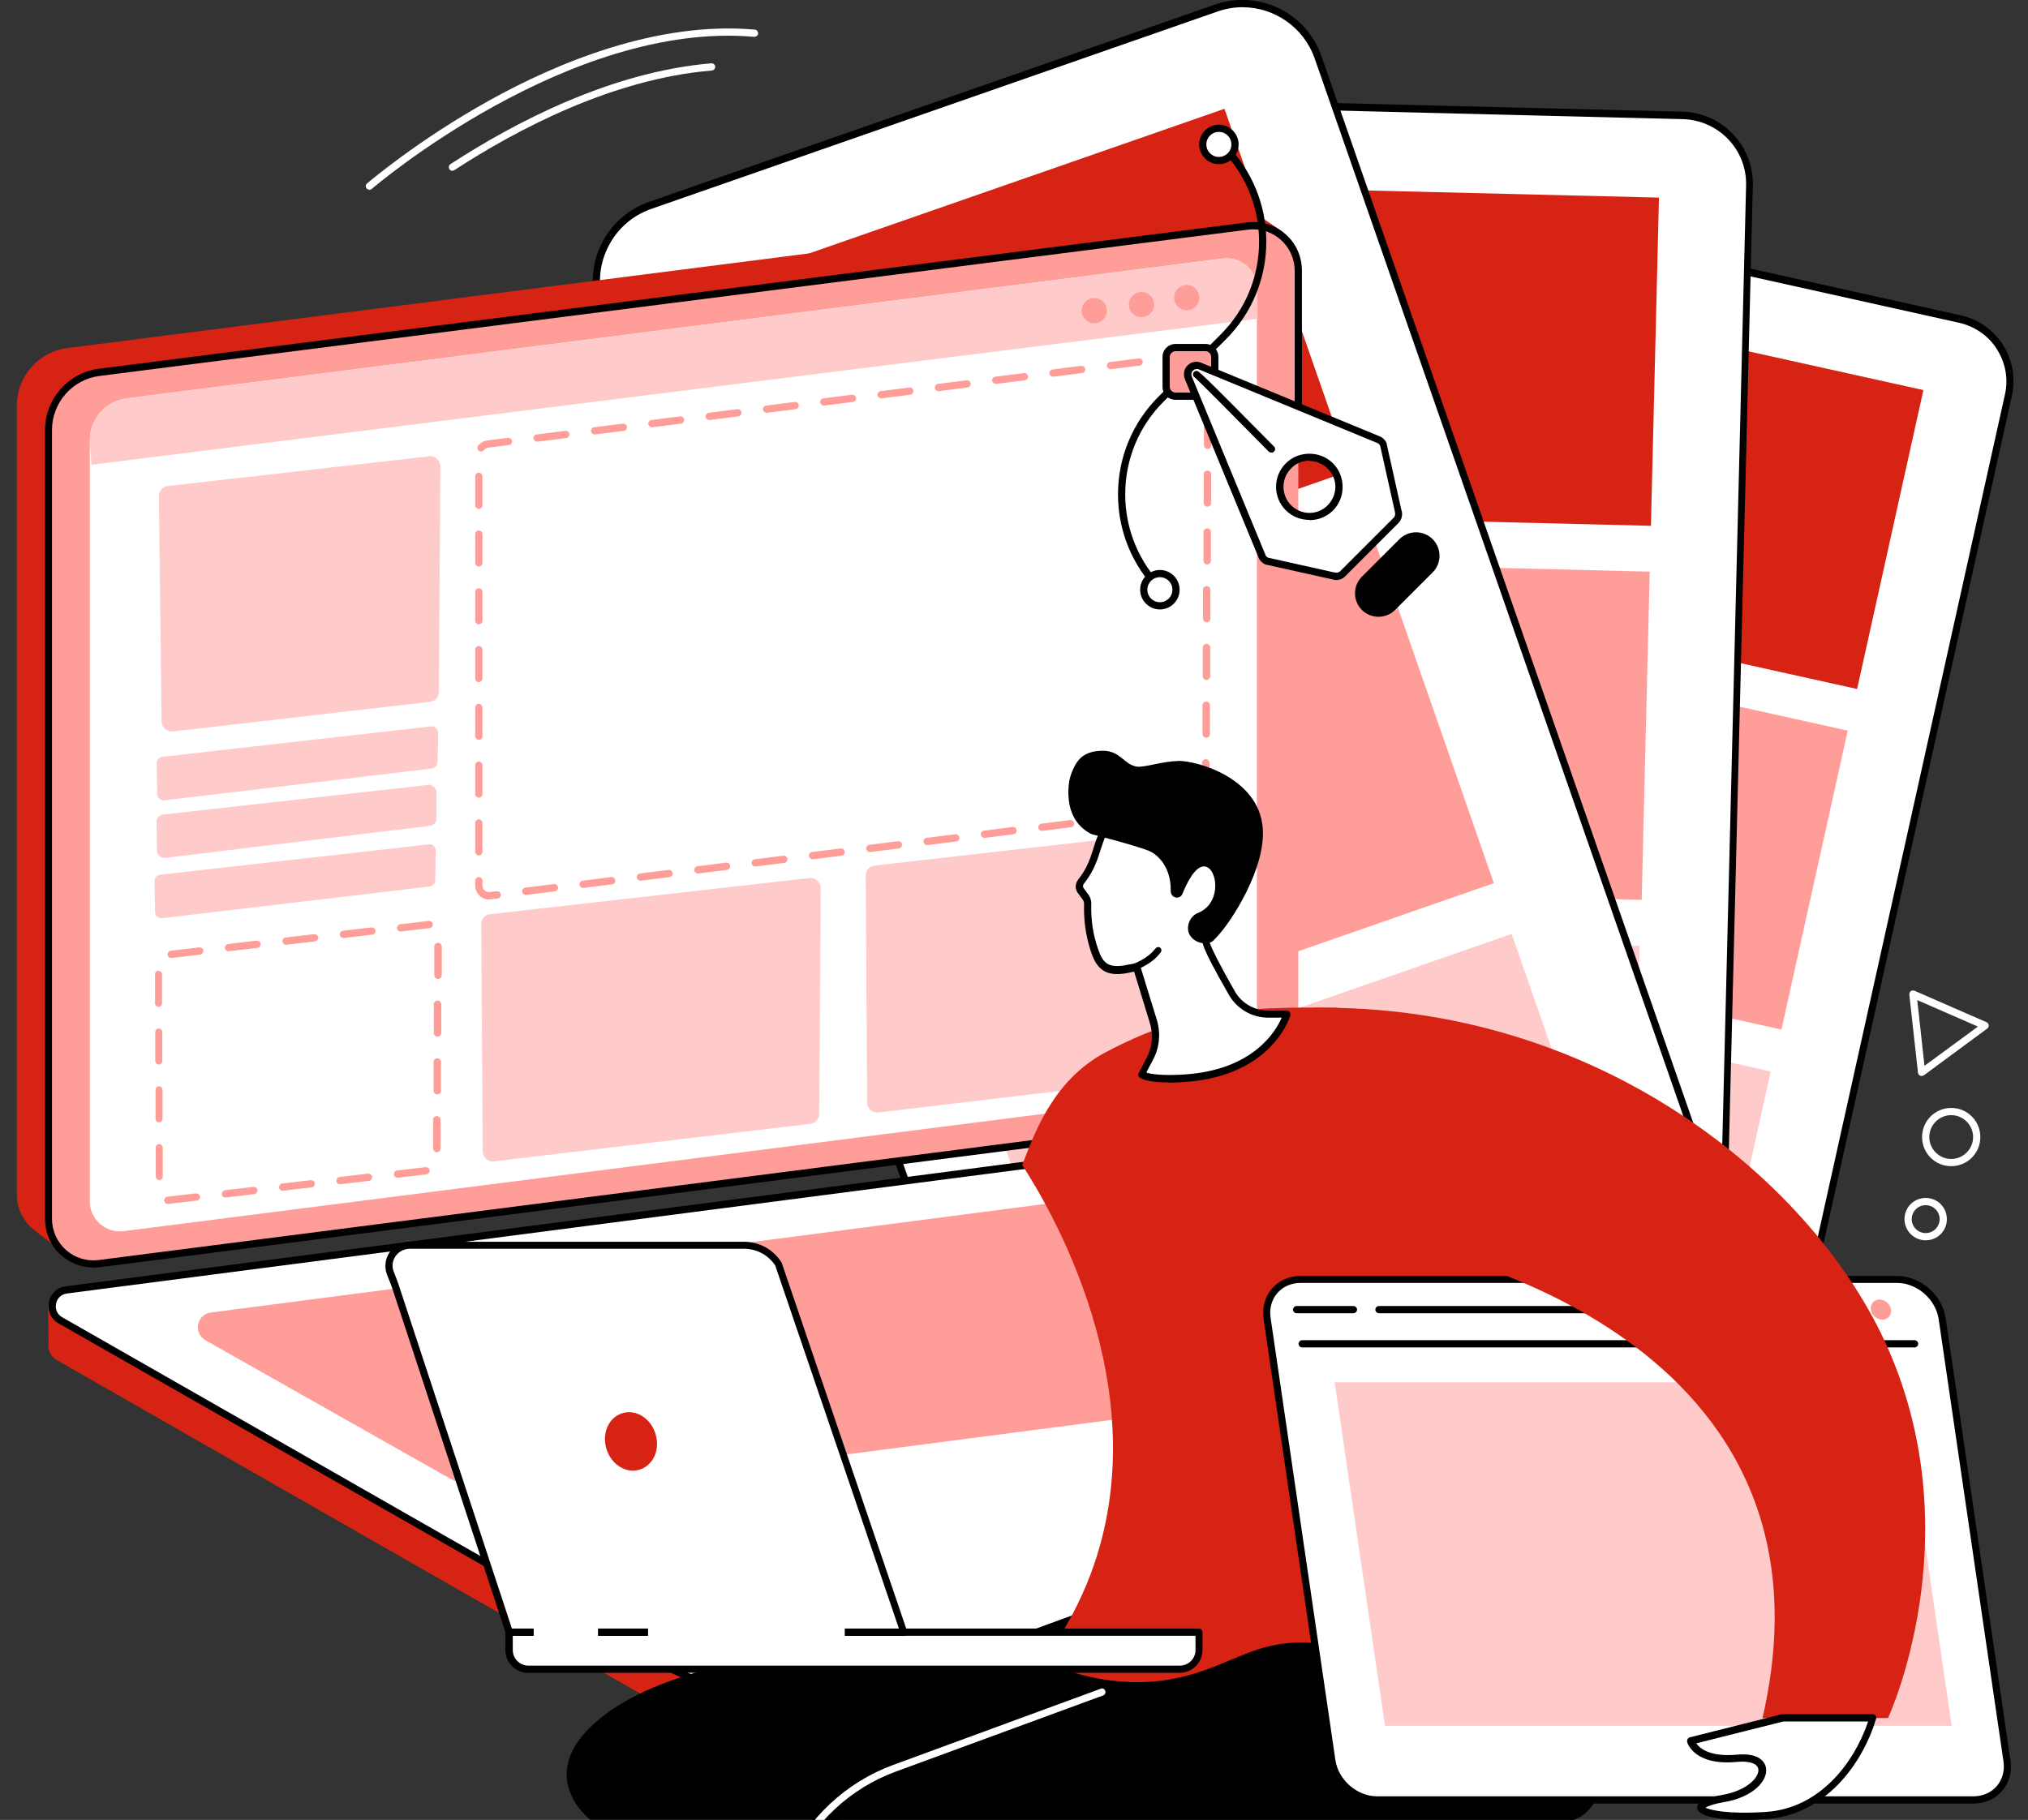
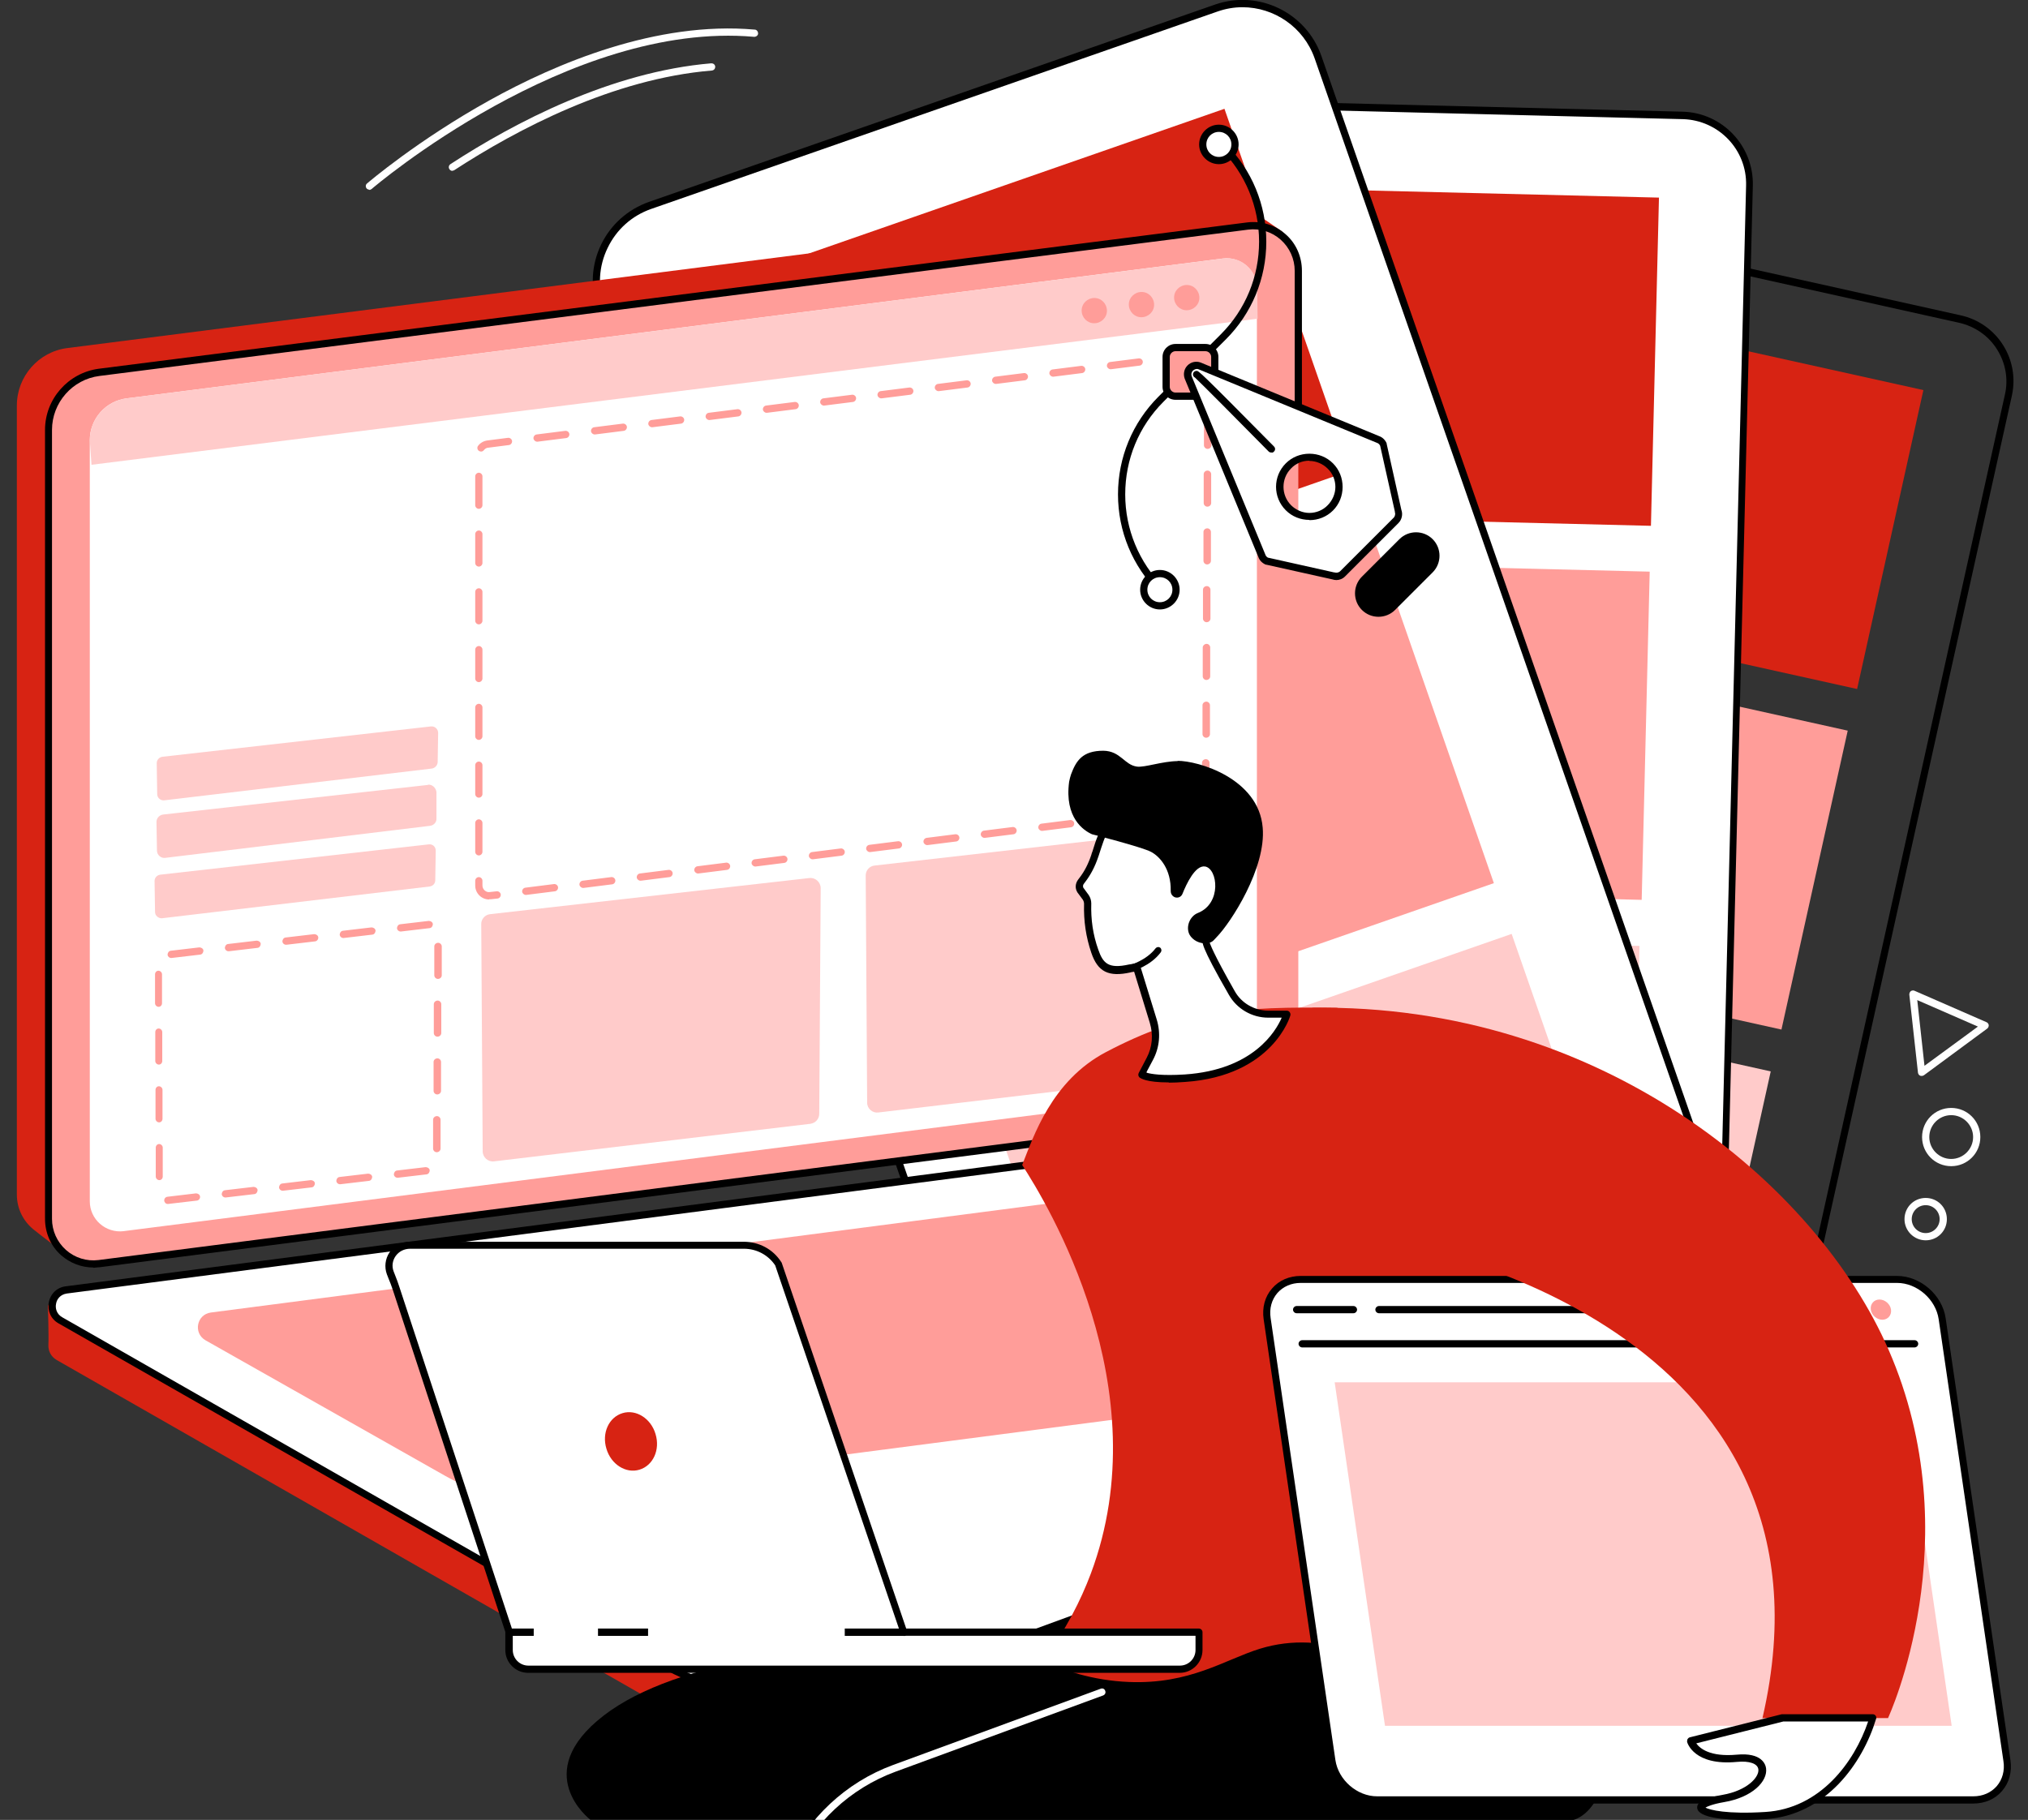
<svg xmlns="http://www.w3.org/2000/svg" width="842.4" height="756.1" version="1.1" viewBox="0 0 842.4 756.1">
  <rect x="0" y="0" width="842.4" height="756.1" fill="#333333" stroke="none" />
  <defs>
    <style>
      .cls-1 {
        fill: #ffcbca;
      }

      .cls-2 {
        fill: #fff;
      }

      .cls-3 {
        fill: none;
      }

      .cls-4 {
        fill: #ff9d99;
      }

      .cls-5 {
        fill: #d72313;
      }

      .cls-6 {
        display: none;
      }

      .cls-7 {
        clip-path: url(#clippath);
      }
    </style>
    <clipPath id="clippath">
      <rect class="cls-3" x="118.9" y="310.2" width="716.8" height="445.9" />
    </clipPath>
  </defs>
  <g>
    <g id="Illustration">
      <g>
        <g>
          <g>
-             <path class="cls-2" d="M483,582l104.8-472.7c3.2-14.3,17.4-23.3,31.6-20.1l194.3,43.1c14.3,3.2,23.3,17.4,20.1,31.6l-104.8,472.7c-3.2,14.3-17.4,23.3-31.6,20.1l-194.3-43.1c-14.3-3.2-23.3-17.4-20.1-31.6h0Z" />
            <path d="M703.3,659.2c-2,0-4.1-.2-6.1-.7l-194.3-43.2c-15.1-3.4-24.6-18.4-21.3-33.5l105-472.7c3.4-15.1,18.4-24.6,33.5-21.3l194.3,43.2c7.3,1.6,13.6,6,17.6,12.3s5.3,13.8,3.7,21.1l-105,472.7c-1.6,7.3-6,13.6-12.3,17.6-4.6,2.9-9.7,4.4-15,4.4h-.1ZM614,90.3c-11.5,0-21.9,8-24.4,19.6l-105,472.7c-3,13.5,5.5,26.9,19,29.9l194.3,43.2c6.5,1.5,13.2.3,18.9-3.3,5.6-3.6,9.5-9.2,11-15.7l105-472.7c1.5-6.5.3-13.2-3.3-18.9s-9.2-9.5-15.7-11l-194.3-43.2c-1.8-.4-3.6-.6-5.4-.6h0Z" />
          </g>
          <rect class="cls-5" x="632.6" y="113.4" width="127.2" height="182.1" transform="translate(346 839.9) rotate(-77.5)" />
          <rect class="cls-4" x="601.3" y="254.9" width="127.2" height="182.1" transform="translate(183.2 920.2) rotate(-77.5)" />
          <rect class="cls-1" x="569.3" y="396.4" width="127.2" height="182.1" transform="translate(20 999.9) rotate(-77.5)" />
        </g>
        <g>
          <g>
            <path class="cls-2" d="M698.9,48l-213.3-5.3c-15.7-.4-28.8,12-29.2,27.7l-12.9,519c-.4,15.7,12,28.8,27.7,29.2l213.3,5.3c15.7.4,28.8-12,29.2-27.7l12.9-519c.4-15.7-12-28.8-27.7-29.2h0Z" />
            <path d="M685.3,625.3h-.8l-213.3-5.3c-8-.2-15.4-3.5-21-9.3-5.5-5.8-8.4-13.4-8.2-21.4l12.9-519c.4-16.5,14.2-29.6,30.7-29.2l213.3,5.3c16.5.4,29.6,14.2,29.2,30.7l-12.9,519c-.2,8-3.5,15.4-9.3,21-5.6,5.3-12.9,8.3-20.6,8.3h0ZM484.9,44.1c-14.6,0-26.6,11.7-26.9,26.3l-12.9,519c-.2,7.2,2.5,14,7.4,19.3,5,5.2,11.7,8.2,18.9,8.4l213.3,5.3c7.2.2,14-2.5,19.3-7.4,5.2-5,8.2-11.7,8.4-18.9l12.9-519c.4-14.9-11.4-27.2-26.3-27.6l-213.3-5.3h-.8Z" />
          </g>
          <rect class="cls-5" x="521.7" y="50.3" width="136.4" height="195.3" transform="translate(427.5 734) rotate(-88.6)" />
          <rect class="cls-4" x="517.8" y="205.7" width="136.4" height="195.3" transform="translate(268.4 881.7) rotate(-88.6)" />
          <rect class="cls-1" x="513.5" y="361.1" width="136.4" height="195.3" transform="translate(108.9 1029.1) rotate(-88.6)" />
        </g>
        <g>
          <g>
            <path class="cls-2" d="M505.2,3.4l-235.2,82c-17.3,6-26.5,25-20.4,42.3l199.4,572.2c6,17.3,25,26.5,42.3,20.4l235.2-82c17.3-6,26.5-25,20.4-42.3L547.5,23.8c-6-17.3-25-26.5-42.3-20.4Z" />
            <path d="M480.3,723.6c-5.2,0-10.3-1.2-15.1-3.5-8.3-4-14.6-11.1-17.7-19.8L248.2,128.1c-3.1-8.8-2.5-18.2,1.5-26.5s11.1-14.6,19.8-17.7L504.7,1.9c18.1-6.3,37.9,3.3,44.2,21.4l199.4,572.2c3.1,8.8,2.5,18.2-1.5,26.5s-11.1,14.6-19.8,17.7l-235.2,82c-3.7,1.3-7.6,2-11.5,2h0ZM516.1,3c-3.5,0-7,.6-10.4,1.8l-235.2,82c-8,2.8-14.4,8.5-18.1,16.2-3.7,7.6-4.2,16.2-1.4,24.2l199.4,572.2c2.8,8,8.5,14.4,16.2,18.1,7.6,3.7,16.2,4.2,24.2,1.4l235.2-82c8-2.8,14.4-8.5,18.1-16.2,3.7-7.6,4.2-16.2,1.4-24.2L546.1,24.3c-4.6-13.1-16.9-21.3-30-21.3ZM505.2,3.4h0Z" />
          </g>
          <rect class="cls-5" x="313.2" y="78.2" width="227.9" height="159.2" transform="translate(-28.1 149.3) rotate(-19.2)" />
          <rect class="cls-4" x="372.8" y="249.6" width="227.9" height="159.2" transform="translate(-81.2 178.4) rotate(-19.2)" />
          <rect class="cls-1" x="432.5" y="421" width="227.9" height="159.2" transform="translate(-134.2 207.6) rotate(-19.2)" />
        </g>
      </g>
      <g>
        <g>
          <path class="cls-5" d="M26.6,520.5l478.5-66.5c12-1.5,21-11.8,21-23.9l6.6-333.8s-10.9-7.9-17.1-10.9-6.8-2.2-10.5-1.7L28,144.6c-12,1.5-21,11.8-21,23.9v327.8c0,5.9,2.7,11,6.8,14.4,3.8,3.1,12.8,9.8,12.8,9.8Z" />
          <path class="cls-4" d="M41.2,525l477.1-60.8c12-1.5,21-11.8,21-23.9V112.5c0-11.3-9.9-20-21.1-18.5L41.2,154.8c-12,1.5-21,11.8-21,23.9v327.8c0,11.3,9.9,20,21.1,18.5h-.1Z" />
          <path class="cls-2" d="M51.3,511.5l455.5-58.1c8.7-1.1,15.3-8.5,15.3-17.4V119.8c0-7.5-6.6-13.3-14.1-12.4L52.6,165.5c-8.7,1.1-15.3,8.5-15.3,17.4v316.2c0,7.5,6.6,13.3,14.1,12.4h-.1Z" />
          <path d="M38.8,526.6c-4.9,0-9.6-1.8-13.3-5-4.4-3.8-6.8-9.4-6.8-15.2V178.6c0-12.8,9.6-23.7,22.3-25.4l477.1-60.8c5.8-.7,11.5,1,15.9,4.9,4.4,3.8,6.8,9.4,6.8,15.2v71.4c0,.8-.7,1.5-1.5,1.5s-1.5-.7-1.5-1.5v-71.4c0-4.9-2.1-9.6-5.8-12.9s-8.6-4.8-13.5-4.2L41.3,156.2c-11.2,1.4-19.7,11.1-19.7,22.4v327.8c0,4.9,2.1,9.6,5.8,12.9,3.7,3.3,8.6,4.8,13.5,4.2l391.5-50.3c.8-.1,1.6.5,1.7,1.3s-.5,1.6-1.3,1.7l-391.5,50.3c-.9,0-1.7.2-2.6.2h0Z" />
        </g>
        <g>
          <path class="cls-5" d="M319.5,718l490.6-63.3c3.8-.5,6-3.7,6-6.9s-.2-17.8-.2-17.8l-259.4-148.3c-13-7.4-29.8-10.3-44.7-8.4l-484.5,62.5c-2.9.4-5.4,2.3-6.6,5l-.8,1.8s.4,13,.2,16.1c-.1,2.4.9,4.8,3.4,6.3l252.9,144.6c13,7.4,28.1,10.4,42.9,8.5h.2Z" />
          <path class="cls-2" d="M319.5,700.7l488.9-63.2c6.5-.8,8.2-9.4,2.5-12.7l-251.6-143.7c-13-7.4-28.1-10.4-42.9-8.5l-488.9,63.2c-6.5.8-8.2,9.4-2.5,12.7l251.6,143.7c13,7.4,28.1,10.4,42.9,8.5h0Z" />
          <path class="cls-4" d="M223.8,620.9l423.9-55.2c5.9-.8,7.4-8.5,2.3-11.5l-99.7-56.4c-11.7-6.7-25.3-9.4-38.8-7.7l-423.9,55.2c-5.9.8-7.4,8.5-2.3,11.5l99.7,56.4c11.7,6.7,25.3,9.4,38.8,7.7Z" />
          <path d="M310.9,702.7c-12.2,0-24.4-3.2-35-9.3L24.3,549.8c-3.2-1.8-4.7-5.3-4-8.8.7-3.6,3.5-6.2,7.1-6.6l402.2-52.3c.8-.1,1.6.5,1.7,1.3s-.5,1.6-1.3,1.7l-402.2,52.3c-2.8.4-4.2,2.4-4.5,4.2-.4,1.8.1,4.3,2.6,5.7l251.6,143.7c12.6,7.2,27.5,10.2,42,8.3l488.9-63.2c2.8-.4,4.2-2.4,4.5-4.2.4-1.8,0-4.3-2.6-5.7l-145.9-83.7c-.7-.4-1-1.3-.6-2s1.3-1,2-.6l145.9,83.7c3.2,1.8,4.7,5.3,4,8.8-.7,3.6-3.5,6.2-7.1,6.6l-488.9,63.2c-2.9.4-5.9.6-8.8.6h0Z" />
        </g>
        <g>
          <path class="cls-4" d="M203.2,373.7c-3.2,0-5.8-2.6-5.8-5.8v-2c0-.8.7-1.5,1.5-1.5s1.5.7,1.5,1.5v2c0,1.6,1.5,3,3.1,2.7l2.8-.3c.8-.1,1.6.5,1.7,1.3.1.8-.5,1.6-1.3,1.7l-2.8.3h-.8.1ZM218.4,371.8c-.7,0-1.4-.6-1.5-1.3-.1-.8.5-1.6,1.3-1.7l11.9-1.5c.8-.1,1.6.5,1.7,1.3.1.8-.5,1.6-1.3,1.7l-11.9,1.5h-.2ZM242.2,368.9c-.7,0-1.4-.6-1.5-1.3-.1-.8.5-1.6,1.3-1.7l11.9-1.5c.8-.1,1.6.5,1.7,1.3.1.8-.5,1.6-1.3,1.7l-11.9,1.5h-.2ZM266,365.9c-.7,0-1.4-.6-1.5-1.3-.1-.8.5-1.6,1.3-1.7l11.9-1.5c.8-.1,1.6.5,1.7,1.3s-.5,1.6-1.3,1.7l-11.9,1.5h-.2ZM289.9,362.9c-.7,0-1.4-.6-1.5-1.3-.1-.8.5-1.6,1.3-1.7l11.9-1.5c.8-.1,1.6.5,1.7,1.3s-.5,1.6-1.3,1.7l-11.9,1.5h-.2ZM313.7,360c-.7,0-1.4-.6-1.5-1.3-.1-.8.5-1.6,1.3-1.7l11.9-1.5c.8-.1,1.6.5,1.7,1.3s-.5,1.6-1.3,1.7l-11.9,1.5h-.2ZM337.5,357c-.7,0-1.4-.6-1.5-1.3-.1-.8.5-1.6,1.3-1.7l11.9-1.5c.8-.1,1.6.5,1.7,1.3s-.5,1.6-1.3,1.7l-11.9,1.5h-.2ZM198.9,355.4c-.8,0-1.5-.7-1.5-1.5v-12c0-.8.7-1.5,1.5-1.5s1.5.7,1.5,1.5v12c0,.8-.7,1.5-1.5,1.5ZM361.3,354c-.7,0-1.4-.6-1.5-1.3-.1-.8.5-1.6,1.3-1.7l11.9-1.5c.8-.1,1.6.5,1.7,1.3s-.5,1.6-1.3,1.7l-11.9,1.5h-.2ZM385.1,351.1c-.7,0-1.4-.6-1.5-1.3-.1-.8.5-1.6,1.3-1.7l11.9-1.5c.8-.1,1.6.5,1.7,1.3s-.5,1.6-1.3,1.7l-11.9,1.5h-.2ZM408.9,348.1c-.7,0-1.4-.6-1.5-1.3-.1-.8.5-1.6,1.3-1.7l11.9-1.5c.8-.1,1.6.5,1.7,1.3s-.5,1.6-1.3,1.7l-11.9,1.5h-.2ZM432.8,345.2c-.7,0-1.4-.6-1.5-1.3-.1-.8.5-1.6,1.3-1.7l11.9-1.5c.8-.1,1.6.5,1.7,1.3s-.5,1.6-1.3,1.7l-11.9,1.5h-.2ZM456.6,342.2c-.7,0-1.4-.6-1.5-1.3-.1-.8.5-1.6,1.3-1.7l11.9-1.5c.8-.1,1.6.5,1.7,1.3s-.5,1.6-1.3,1.7l-11.9,1.5h-.2ZM480.4,339.2c-.7,0-1.4-.6-1.5-1.3-.1-.8.5-1.6,1.3-1.7l11.9-1.5c.8-.1,1.6.5,1.7,1.3s-.5,1.6-1.3,1.7l-11.9,1.5h-.2ZM198.9,331.4c-.8,0-1.5-.7-1.5-1.5v-12c0-.8.7-1.5,1.5-1.5s1.5.7,1.5,1.5v12c0,.8-.7,1.5-1.5,1.5ZM500.7,330.4h-.3c-.8-.2-1.3-.9-1.2-1.8,0-.5.1-.9.1-1.4v-10.3c0-.8.7-1.5,1.6-1.5h0c.8,0,1.5.7,1.5,1.5v10.3c0,.7-.1,1.3-.2,2s-.8,1.2-1.5,1.2h0ZM198.9,307.4c-.8,0-1.5-.7-1.5-1.5v-12c0-.8.7-1.5,1.5-1.5s1.5.7,1.5,1.5v12c0,.8-.7,1.5-1.5,1.5ZM501,306.5h0c-.8,0-1.5-.7-1.5-1.5v-12c0-.8.7-1.5,1.6-1.5h0c.8,0,1.5.7,1.5,1.5v12c0,.8-.7,1.5-1.6,1.5ZM198.9,283.4c-.8,0-1.5-.7-1.5-1.5v-12c0-.8.7-1.5,1.5-1.5s1.5.7,1.5,1.5v12c0,.8-.7,1.5-1.5,1.5ZM501.1,282.5h0c-.8,0-1.5-.7-1.5-1.5v-12c0-.8.8-1.5,1.6-1.5s1.5.7,1.5,1.5v12c0,.8-.7,1.5-1.6,1.5ZM198.9,259.4c-.8,0-1.5-.7-1.5-1.5v-12c0-.8.7-1.5,1.5-1.5s1.5.7,1.5,1.5v12c0,.8-.7,1.5-1.5,1.5ZM501.2,258.5h0c-.8,0-1.5-.7-1.5-1.5v-12c0-.8.7-1.5,1.6-1.5h0c.8,0,1.5.7,1.5,1.5v12c0,.8-.7,1.5-1.6,1.5ZM198.9,235.4c-.8,0-1.5-.7-1.5-1.5v-12c0-.8.7-1.5,1.5-1.5s1.5.7,1.5,1.5v12c0,.8-.7,1.5-1.5,1.5ZM501.4,234.5h0c-.8,0-1.5-.7-1.5-1.5v-12c0-.8.7-1.5,1.6-1.5h0c.8,0,1.5.7,1.5,1.5v12c0,.8-.7,1.5-1.6,1.5ZM198.9,211.4c-.8,0-1.5-.7-1.5-1.5v-12c0-.8.7-1.5,1.5-1.5s1.5.7,1.5,1.5v12c0,.8-.7,1.5-1.5,1.5ZM501.5,210.5h0c-.8,0-1.5-.7-1.5-1.5v-12c0-.8.7-1.5,1.6-1.5h0c.8,0,1.5.7,1.5,1.5v12c0,.8-.7,1.5-1.6,1.5ZM199.8,187.6c-.3,0-.6-.1-.9-.3-.7-.5-.8-1.5-.3-2.1.9-1.2,2.3-2,3.8-2.2l8.6-1.1c.8-.1,1.6.5,1.7,1.3.1.8-.5,1.6-1.3,1.7l-8.6,1.1c-.7,0-1.4.5-1.8,1-.3.4-.7.6-1.2.6ZM501.6,186.5h0c-.8,0-1.5-.7-1.5-1.5v-12c0-.8.7-1.5,1.6-1.5h0c.8,0,1.5.7,1.5,1.5v12c0,.8-.7,1.5-1.6,1.5ZM223.1,183.5c-.7,0-1.4-.6-1.5-1.3-.1-.8.5-1.6,1.3-1.7l11.9-1.5c.8-.1,1.6.5,1.7,1.3.1.8-.5,1.6-1.3,1.7l-11.9,1.5h-.2ZM247,180.5c-.7,0-1.4-.6-1.5-1.3-.1-.8.5-1.6,1.3-1.7l11.9-1.5c.8-.1,1.6.5,1.7,1.3s-.5,1.6-1.3,1.7l-11.9,1.5h-.2ZM270.8,177.5c-.7,0-1.4-.6-1.5-1.3-.1-.8.5-1.6,1.3-1.7l11.9-1.5c.8-.1,1.6.5,1.7,1.3s-.5,1.6-1.3,1.7l-11.9,1.5h-.2ZM294.6,174.5c-.7,0-1.4-.6-1.5-1.3-.1-.8.5-1.6,1.3-1.7l11.9-1.5c.8-.1,1.6.5,1.7,1.3s-.5,1.6-1.3,1.7l-11.9,1.5h-.2ZM318.4,171.5c-.7,0-1.4-.6-1.5-1.3-.1-.8.5-1.6,1.3-1.7l11.9-1.5c.8-.1,1.6.5,1.7,1.3s-.5,1.6-1.3,1.7l-11.9,1.5h-.2ZM342.2,168.5c-.7,0-1.4-.6-1.5-1.3-.1-.8.5-1.6,1.3-1.7l11.9-1.5c.8-.1,1.6.5,1.7,1.3s-.5,1.6-1.3,1.7l-11.9,1.5h-.2ZM366,165.5c-.7,0-1.4-.6-1.5-1.3-.1-.8.5-1.6,1.3-1.7l11.9-1.5c.8-.1,1.6.5,1.7,1.3s-.5,1.6-1.3,1.7l-11.9,1.5h-.2ZM501.7,162.5h0c-.8,0-1.5-.7-1.5-1.5v-9.3c0-.6-.1-1.2-.5-1.7-.5-.7-.4-1.6.3-2.1.7-.5,1.6-.4,2.1.3.7,1,1.1,2.2,1.1,3.4v9.3c0,.8-.7,1.5-1.5,1.5h0ZM389.8,162.5c-.7,0-1.4-.6-1.5-1.3-.1-.8.5-1.6,1.3-1.7l11.9-1.5c.8-.1,1.6.5,1.7,1.3s-.5,1.6-1.3,1.7l-11.9,1.5h-.2ZM413.6,159.5c-.7,0-1.4-.6-1.5-1.3-.1-.8.5-1.6,1.3-1.7l11.9-1.5c.8-.1,1.6.5,1.7,1.3s-.5,1.6-1.3,1.7l-11.9,1.5h-.2ZM437.4,156.5c-.7,0-1.4-.6-1.5-1.3-.1-.8.5-1.6,1.3-1.7l11.9-1.5c.8-.1,1.6.5,1.7,1.3s-.5,1.6-1.3,1.7l-11.9,1.5h-.2ZM461.3,153.4c-.7,0-1.4-.6-1.5-1.3-.1-.8.5-1.6,1.3-1.7l11.9-1.5c.8-.1,1.6.5,1.7,1.3s-.5,1.6-1.3,1.7l-11.9,1.5h-.2ZM485.1,150.4c-.7,0-1.4-.6-1.5-1.3-.1-.8.5-1.6,1.3-1.7l11.9-1.5c.8-.1,1.6.5,1.7,1.3s-.5,1.6-1.3,1.7l-11.9,1.5h-.2Z" />
          <path class="cls-1" d="M495.9,344.5l-132.6,15.1c-2.1.2-3.7,2-3.7,4.1l.6,94.4c0,2.5,2.2,4.4,4.6,4.1l131.5-15.6c2.1-.2,3.6-2,3.7-4.1l.6-93.9c0-2.5-2.1-4.4-4.6-4.1h-.1Z" />
          <path class="cls-1" d="M336.1,364.8l-132.5,15c-2.1.2-3.8,2.1-3.7,4.2l.6,94.3c0,2.5,2.2,4.5,4.7,4.2l131.4-15.6c2.1-.3,3.7-2,3.7-4.2l.6-93.7c0-2.5-2.2-4.5-4.7-4.2h-.1Z" />
          <path class="cls-4" d="M69.7,500.2c-.8,0-1.4-.6-1.5-1.4,0-.8.5-1.5,1.4-1.6h0l11.8-1.4c.8,0,1.6.5,1.7,1.3s-.5,1.6-1.3,1.7l-12,1.4h0ZM93.6,497.5c-.8,0-1.4-.6-1.5-1.3,0-.8.5-1.6,1.3-1.7l11.9-1.4c.8,0,1.6.5,1.7,1.3,0,.8-.5,1.6-1.3,1.7l-11.9,1.4h-.2ZM117.4,494.7c-.8,0-1.4-.6-1.5-1.3,0-.8.5-1.6,1.3-1.7l11.9-1.4c.8,0,1.6.5,1.7,1.3,0,.8-.5,1.6-1.3,1.7l-11.9,1.4h-.2ZM141.2,492c-.8,0-1.4-.6-1.5-1.3,0-.8.5-1.6,1.3-1.7l11.9-1.4c.8,0,1.6.5,1.7,1.3,0,.8-.5,1.6-1.3,1.7l-11.9,1.4h-.2ZM66.2,490.3c-.8,0-1.5-.7-1.5-1.5v-12c0-.8.6-1.5,1.4-1.5h0c.8,0,1.5.7,1.5,1.5v12c0,.8-.6,1.5-1.4,1.5h0ZM165.1,489.3c-.8,0-1.4-.6-1.5-1.3,0-.8.5-1.6,1.3-1.7l11.9-1.4c.8,0,1.6.5,1.7,1.3,0,.8-.5,1.6-1.3,1.7l-11.9,1.4h-.2ZM181.4,478.7h0c-.8,0-1.5-.7-1.5-1.5v-12c0-.8.7-1.5,1.6-1.5h0c.8,0,1.5.7,1.5,1.5v12c0,.8-.7,1.5-1.6,1.5ZM66.1,466.3c-.8,0-1.5-.7-1.5-1.5v-12c0-.8.6-1.5,1.4-1.5h0c.8,0,1.5.7,1.5,1.5v12c0,.8-.6,1.5-1.4,1.5h0ZM181.6,454.7h0c-.8,0-1.5-.7-1.5-1.5v-12c0-.8.7-1.5,1.6-1.5h0c.8,0,1.5.7,1.5,1.5v12c0,.8-.7,1.5-1.6,1.5ZM66,442.3c-.8,0-1.5-.7-1.5-1.5v-12c0-.8.6-1.5,1.4-1.5h0c.8,0,1.5.7,1.5,1.5v12c0,.8-.6,1.5-1.4,1.5h0ZM181.7,430.7h0c-.8,0-1.5-.7-1.5-1.5v-12c0-.8.7-1.5,1.6-1.5h0c.8,0,1.5.7,1.5,1.5v12c0,.8-.7,1.5-1.6,1.5ZM65.9,418.3c-.8,0-1.5-.7-1.5-1.5v-12c0-.8.6-1.5,1.4-1.5h0c.8,0,1.5.7,1.5,1.5v12c0,.8-.6,1.5-1.4,1.5h0ZM181.9,406.7h0c-.8,0-1.5-.7-1.5-1.5v-12c0-.8.7-1.5,1.6-1.5h0c.8,0,1.5.7,1.5,1.5v12c0,.8-.7,1.5-1.6,1.5ZM71.1,398c-.8,0-1.4-.6-1.5-1.3,0-.8.5-1.6,1.3-1.7l11.9-1.4c.8,0,1.6.5,1.7,1.3,0,.8-.5,1.6-1.3,1.7l-11.9,1.4h-.2ZM94.9,395.2c-.8,0-1.4-.6-1.5-1.3,0-.8.5-1.6,1.3-1.7l11.9-1.4c.8,0,1.6.5,1.7,1.3,0,.8-.5,1.6-1.3,1.7l-11.9,1.4h-.2ZM118.8,392.5c-.8,0-1.4-.6-1.5-1.3,0-.8.5-1.6,1.3-1.7l11.9-1.4c.8,0,1.6.5,1.7,1.3s-.5,1.6-1.3,1.7l-11.9,1.4h-.2ZM142.6,389.7c-.8,0-1.4-.6-1.5-1.3,0-.8.5-1.6,1.3-1.7l11.9-1.4c.8,0,1.6.5,1.7,1.3,0,.8-.5,1.6-1.3,1.7l-11.9,1.4h-.2ZM166.4,387c-.8,0-1.4-.6-1.5-1.3,0-.8.5-1.6,1.3-1.7l11.9-1.4c.8,0,1.6.5,1.7,1.3,0,.8-.5,1.6-1.3,1.7l-11.9,1.4h-.2Z" />
-           <path class="cls-1" d="M178.1,189.6l-108.3,12.3c-2.2.2-3.8,2.1-3.8,4.3l1.1,93.5c0,2.6,2.3,4.5,4.8,4.2l106.6-12.3c2.2-.2,3.8-2.1,3.8-4.3l.6-93.5c0-2.6-2.2-4.6-4.8-4.3h0Z" />
          <path class="cls-1" d="M179,301.8l-111.5,12.6c-1.4.2-2.4,1.3-2.4,2.7l.2,12.8c0,1.6,1.4,2.8,3,2.6l111.1-13.2c1.3-.2,2.3-1.3,2.4-2.6l.2-12.2c0-1.6-1.4-2.9-3-2.7h0Z" />
          <path class="cls-1" d="M177.8,326.1l-110,12.3c-1.6.2-2.8,1.5-2.8,3.1l.2,11.9c0,1.8,1.7,3.3,3.5,3l109.9-13.3c1.6-.2,2.8-1.5,2.7-3.1v-10.9c-.2-1.8-1.8-3.3-3.6-3.1h.1Z" />
          <path class="cls-1" d="M178.1,350.8l-111.6,12.6c-1.3.2-2.3,1.3-2.3,2.6l.2,12.9c0,1.5,1.4,2.7,2.9,2.6l111.2-13.2c1.3-.2,2.3-1.2,2.3-2.6l.2-12.3c0-1.6-1.3-2.8-2.9-2.6Z" />
        </g>
        <g>
          <path class="cls-1" d="M38,193.1l-.7-10.2c0-8.8,6.5-16.2,15.3-17.4l455.5-58.1c7.5-1,14.1,4.9,14.1,12.4l.2,12.6L38,193.1Z" />
          <path class="cls-4" d="M487.7,123.6c0,2.9,2.3,5.3,5.2,5.3s5.3-2.3,5.3-5.2-2.3-5.3-5.2-5.3-5.3,2.3-5.3,5.2Z" />
          <path class="cls-4" d="M468.9,126.5c0,2.9,2.3,5.3,5.2,5.3s5.3-2.3,5.3-5.2-2.3-5.3-5.2-5.3-5.3,2.3-5.3,5.2Z" />
          <path class="cls-4" d="M449.3,129c0,2.9,2.3,5.3,5.2,5.3s5.3-2.3,5.3-5.2-2.3-5.3-5.2-5.3-5.3,2.3-5.3,5.2Z" />
        </g>
      </g>
      <g class="cls-7">
        <g>
          <g>
            <g>
              <path class="cls-2" d="M404.5,998.9c-3.2-3.3-22-61.6-22-61.6l-37.1,26.5,40.6,54.6,18.4-19.4h.1Z" />
              <path d="M386.1,1019.8h0c-.4,0-.8-.2-1.1-.6l-40.6-54.6c-.2-.3-.3-.7-.3-1.1s.3-.8.6-1l37.1-26.5c.4-.3.9-.4,1.3-.2.5.2.8.5,1,1,7.2,22.3,19.4,58.5,21.7,61.1.5.6.6,1.5,0,2.1l-18.4,19.4c-.3.3-.7.5-1.1.5h-.2ZM347.6,964l38.7,52,16.4-17.3c-4.3-8-17-46.9-20.9-59l-34.2,24.4h0Z" />
            </g>
            <g>
              <path d="M337.7,1072.6h24.7c16.3-.2,31.5-8.5,40.4-22.2l24.4-38.6c6.7-10.7,3-24.8-8.2-30.7-10.2-5.4-20.8-10.7-23.3-10.4-5.1.5-7.1,24.5-7.1,24.5l-22,.8s-10.9,45.1-20.4,50.2c-7,3.7-11.8,9.2-15.1,14.2-3.4,5.2.4,12.2,6.7,12.1h-.1Z" />
              <path class="cls-2" d="M340.2,1064.5c-.7,0-1.4-.5-1.5-1.3s.4-1.6,1.3-1.7l33.7-5.1c7.1-1.1,13.4-5.3,17.1-11.5l29.8-49.8c.4-.7,1.3-.9,2.1-.5.7.4.9,1.3.5,2.1l-29.8,49.8c-4.2,7-11.2,11.7-19.2,12.9l-33.7,5.1h-.3Z" />
              <path class="cls-2" d="M381.8,1027.1h-.4l-18.8-5.1c-.8-.2-1.3-1-1.1-1.8.2-.8,1-1.3,1.8-1.1l18.8,5.1c.8.2,1.3,1,1.1,1.8-.2.7-.8,1.1-1.4,1.1h0Z" />
              <path class="cls-2" d="M372.1,1036.7h-.4l-12.6-3.1c-.8-.2-1.3-1-1.1-1.8.2-.8,1-1.3,1.8-1.1l12.6,3.1c.8.2,1.3,1,1.1,1.8-.2.7-.8,1.1-1.5,1.1h.1Z" />
            </g>
            <g>
              <polygon class="cls-2" points="278.1 987.7 235 1031 212.2 1022.6 251.9 967.3 278.1 987.7" />
              <path d="M235,1032.5h-.5l-22.8-8.4c-.4-.2-.8-.5-.9-1-.1-.4,0-.9.2-1.3l39.7-55.3c.2-.3.6-.6,1-.6s.8,0,1.1.3l26.2,20.5c.3.3.5.7.6,1.1,0,.4-.1.8-.4,1.2l-43,43.2c-.3.3-.7.4-1.1.4h-.1ZM214.6,1021.9l20.1,7.4,41.2-41.4-23.6-18.5-37.6,52.5h-.1Z" />
            </g>
            <g>
              <path d="M248.6,1024.2s2.1,18.4-1.4,34.7c-1.9,8.7-9.7,14.8-18.6,14.8h-105.6c-7.6,0-11-9.4-5.2-14.3,18.8-15.7,53.3-39.8,95.8-46.8l11.8,16.6,23.2-4.9h0Z" />
              <path class="cls-2" d="M237.5,1060.6h-109.5c-.8,0-1.5-.7-1.5-1.5s.7-1.5,1.5-1.5h109.5c.8,0,1.5.7,1.5,1.5s-.7,1.5-1.5,1.5Z" />
              <path class="cls-2" d="M189.1,1041.1c-.6,0-1.1-.3-1.4-.9l-5.8-14.1c-.3-.8,0-1.6.8-2,.8-.3,1.6,0,2,.8l5.8,14.1c.3.8,0,1.6-.8,2-.2,0-.4,0-.6,0Z" />
              <path class="cls-2" d="M170,1044.8c-.6,0-1.2-.4-1.4-1l-4.2-12.7c-.3-.8.2-1.6,1-1.9s1.6.2,1.9,1l4.2,12.7c.3.8-.2,1.6-1,1.9h-.5Z" />
            </g>
            <path d="M505.9,685.1s-194-19.6-255.2,27.7c-30.9,23.9-5.5,43.2-5.5,43.2h103.1l179-15.8-21.4-55.2h0Z" />
            <path d="M376.2,756.1h-38.8l7.2-23.5c8.3-18.7,23.8-33.2,43-40.3l180.3-66.1s55.9-15.6,83.3,34.3c4.9,8.9,14-7,16.1.2,7.4,24.7,8.2,96-17.6,96s-98.9-.5-171.3,0" />
            <path class="cls-2" d="M287.3,868.9c-.2,0-.4,0-.6,0-.8-.3-1.1-1.2-.8-2l41.1-92.5c8.4-19,24.4-33.9,43.9-41.1l86.3-31.7c.8-.3,1.6,0,1.9.9.3.8-.1,1.6-.9,1.9l-86.3,31.7c-18.7,6.9-34.1,21.2-42.2,39.5l-41.1,92.5c-.2.6-.8.9-1.4.9h0Z" />
            <path class="cls-2" d="M335.3,948.5c-.4,0-.7,0-1-.4-.6-.6-.6-1.5,0-2.1,8.2-8.5,16.3-17.7,24-27.3.5-.6,1.5-.7,2.1-.2s.7,1.5.2,2.1c-7.8,9.6-15.9,18.9-24.2,27.5-.3.3-.7.5-1.1.5h0Z" />
            <path class="cls-2" d="M359.4,921.1c-.3,0-.7,0-.9-.3-.6-.5-.7-1.5-.2-2.1,3.8-4.7,7.6-9.6,11.2-14.5.5-.7,1.4-.8,2.1-.3s.8,1.4.3,2.1c-3.7,4.9-7.5,9.9-11.3,14.6-.3.4-.7.6-1.2.6h0Z" />
          </g>
          <g>
            <path class="cls-5" d="M555.5,418.7c-40.9-.6-63.4,1.2-96.1,18.4-22.6,11.9-30.1,35.1-34.8,46.9,10,15.5,57.4,92.7,28.5,169.8-4.1,10.9-10.3,23.4-19.9,36.2,8.2,3.8,20.5,8.2,35.8,8.8,25.4,1,39.8-9.3,54.3-13.8,54.5-16.8,100.7,53.3,129,37.8,19.9-10.9,14.1-54.9,5.3-121.6-14.4-109.3-47-144.1-57.6-154.5-18.6-18.2-39.3-27.9-44.5-27.9h0Z" />
            <g>
              <g>
                <path class="cls-2" d="M540.3,531.5h247.7c9,0,17.4,7.3,18.7,16.3l26.9,183.6c1.3,9-4.9,16.3-14,16.3h-247.7c-9,0-17.4-7.3-18.7-16.3l-26.9-183.6c-1.3-9,4.9-16.3,14-16.3h0Z" />
                <path d="M819.7,749.3h-247.7c-9.7,0-18.8-7.9-20.2-17.6l-26.9-183.6c-.7-4.8.5-9.4,3.5-12.8,2.9-3.4,7.2-5.2,11.9-5.2h247.7c9.7,0,18.8,7.9,20.2,17.6l26.9,183.6c.7,4.8-.5,9.4-3.5,12.8-2.9,3.4-7.2,5.2-11.9,5.2h0ZM540.3,533c-3.9,0-7.3,1.5-9.7,4.2-2.4,2.8-3.4,6.5-2.8,10.4l26.9,183.6c1.2,8.3,9,15.1,17.3,15.1h247.7c3.9,0,7.3-1.5,9.7-4.2,2.4-2.8,3.4-6.5,2.8-10.4l-26.9-183.6c-1.2-8.3-9-15.1-17.3-15.1h-247.7Z" />
              </g>
              <g>
                <path d="M795.3,559.8h-254.4c-.8,0-1.5-.7-1.5-1.5s.7-1.5,1.5-1.5h254.4c.8,0,1.5.7,1.5,1.5s-.7,1.5-1.5,1.5h0Z" />
                <path class="cls-4" d="M777.1,544.1c.3,2.3,2.5,4.2,4.8,4.2s3.9-1.9,3.6-4.2c-.3-2.3-2.5-4.2-4.8-4.2s-3.9,1.9-3.6,4.2Z" />
                <path class="cls-4" d="M760.4,544.1c.3,2.3,2.5,4.2,4.8,4.2s3.9-1.9,3.6-4.2c-.3-2.3-2.5-4.2-4.8-4.2s-3.9,1.9-3.6,4.2Z" />
                <path class="cls-4" d="M743.6,544.1c.3,2.3,2.5,4.2,4.8,4.2s3.9-1.9,3.6-4.2c-.3-2.3-2.5-4.2-4.8-4.2s-3.9,1.9-3.6,4.2Z" />
                <path d="M562.2,545.6h-23.6c-.8,0-1.5-.7-1.5-1.5s.7-1.5,1.5-1.5h23.6c.8,0,1.5.7,1.5,1.5s-.7,1.5-1.5,1.5Z" />
                <path d="M687,545.6h-114.2c-.8,0-1.5-.7-1.5-1.5s.7-1.5,1.5-1.5h114.2c.8,0,1.5.7,1.5,1.5s-.7,1.5-1.5,1.5Z" />
                <path d="M733.5,545.6h-20.8c-.8,0-1.5-.7-1.5-1.5s.7-1.5,1.5-1.5h20.8c.8,0,1.5.7,1.5,1.5s-.7,1.5-1.5,1.5Z" />
              </g>
              <polygon class="cls-1" points="575.3 717 810.7 717 789.8 574.3 554.4 574.3 575.3 717" />
            </g>
            <path class="cls-5" d="M784.3,713.7s34.5-74.2.2-152.9c-30-69-119.7-144-239.4-142.1l37,98.3s188,32.6,150,196.8h52.2Z" />
            <g>
              <path class="cls-2" d="M740.5,713.7l-38.2,9.6s2.4,8.8,19.1,7.2,12.7,13.5-5.6,16.7-8,8.8,17.5,7.2,39.8-24.7,44.6-40.6h-37.4,0Z" />
              <path d="M724.9,756.1c-8.2,0-19.4-.8-19.9-4.9-.3-2.5,2.9-4.2,10.5-5.5,10.3-1.8,15.3-7.4,14.9-10.6-.3-2.4-3.7-3.6-8.9-3.1-17.8,1.7-20.6-7.9-20.7-8.3,0-.4,0-.8.2-1.2.2-.3.5-.6.9-.7l38.2-9.6h37.8c.5,0,.9.2,1.2.6.3.4.4.9.2,1.3-5.5,18.3-20.8,40.1-46,41.7-.9,0-4.4.3-8.5.3h0ZM708.3,750.9c1.7,1.1,9.2,2.9,25,1.9,22.8-1.4,37-20.7,42.7-37.6h-35.2l-36.2,9.1c1.5,2.1,5.7,5.7,16.8,4.7,10.5-1,12,4.1,12.2,5.7.7,5.3-5.6,12-17.4,14-5.2.9-7.1,1.9-7.8,2.3h0Z" />
            </g>
          </g>
          <g>
            <g>
              <path class="cls-2" d="M479.1,424.4l-6.9-22.4c-1.5.2-2.6.4-2.9.5-8.7,1.9-12.2-.2-14.6-7.2-1.5-4.3-3.2-10.9-2.9-19.7,0-.9-.2-1.9-.8-2.6l-2.3-3.1c-.6-1.1-.5-2.4.3-3.3l.6-.8c2.3-3,4-6.4,5.1-10,1.1-3.3,2.7-9.5,4.5-10.9,5.1-4,25.4-21.5,43.2-3.3,13.9,14.1,2.7,40.6-1.6,49.5-.7,1.3,5.8,13.1,10.7,21.6,3.1,5.4,8.9,8.8,15.1,8.8h7.8s-6.6,24.1-42.4,26.6c-15.2,1-17.8-1.5-17.8-1.5l3.3-6.3c2.5-4.8,3.1-10.5,1.4-15.7l.2-.2Z" />
              <path d="M485.5,449.7c-9.4,0-11.7-1.7-12.2-2.1-.5-.5-.6-1.2-.3-1.8l3.3-6.3c2.4-4.5,2.8-9.7,1.3-14.6l-6.5-21.2c-1,.2-1.4.2-1.5.3-9.1,2-13.6-.2-16.3-8.2-2.2-6.5-3.2-13.1-3-20.3,0-.6-.2-1.2-.5-1.7l-2.3-3.1s0-.1-.1-.2c-.9-1.6-.7-3.5.4-5l.6-.8c2.1-2.7,3.7-5.9,4.9-9.5.1-.5.3-1,.5-1.5,1.5-4.9,2.8-8.7,4.6-10.1l.5-.4c17.6-14.1,32.6-15.1,44.7-2.8,14.1,14.3,4,40.2-1.2,50.9.2.8,1.4,4.5,10.5,20.5,2.8,5,8.1,8,13.8,8.1h7.8c.5,0,.9.2,1.2.6s.4.9.3,1.3c0,.3-7.3,25.2-43.7,27.7-2.6.2-4.9.3-6.8.3h0ZM476.4,445.7c1.8.5,6.2,1.3,15.7.7,28.5-1.9,37.9-18,40.3-23.6h-5.6c-6.8,0-13.1-3.7-16.4-9.6-11.9-20.7-11.2-22-10.7-23,4.8-10,14.7-34.7,1.9-47.8-16.3-16.6-34.6-1.8-40.7,3l-.6.4c-1.2.9-2.7,6-3.6,8.7-.2.5-.3,1.1-.5,1.5-1.3,3.9-3.1,7.4-5.4,10.4l-.6.8c-.4.5-.4,1.1-.2,1.6l2.2,3c.7,1,1.1,2.3,1.1,3.5-.2,6.8.7,13,2.9,19.2,2,5.8,4.3,8.1,12.8,6.2.2,0,.7-.1,2.9-.5.7-.1,1.5.3,1.7,1l6.9,22.4c1.7,5.6,1.2,11.6-1.6,16.8l-2.6,4.9v.4ZM474.4,446.4h0Z" />
            </g>
            <path d="M489.2,316.2c-6.6.1-13.6,2.7-16.9,2.3-5.3-.7-6.8-6.5-14-6.6-8.7,0-11.3,4.2-13.4,9.8-.3.9-.6,2-.8,3.1-2,15,6.1,20.3,9.5,21.8,0,0,20.7,5.3,24.5,7.3,3.6,1.9,8.4,7.1,8.2,16.3,0,1.2.7,2.2,1.8,2.6,1.3.4,2.6-.2,3.1-1.5,1.6-4,5.3-12,9.4-11.3,5.2.9,7,15.3-3,19.3-3.1,1.2-4.9,5.1-3.8,8.3.7,2.1,3.4,4.3,6.6,4.3s3.6-1.2,5-2.6c5.8-5.9,20.6-28.6,19.1-45.5-1.7-20.4-26.8-27.8-35.5-27.7h.2Z" />
            <path d="M469.8,403.6c-.6,0-1.2-.4-1.3-1-.2-.7.2-1.5,1-1.7,0,0,6.7-1.9,10.5-6.9.5-.6,1.3-.7,1.9-.3.6.5.7,1.3.3,1.9-4.3,5.8-11.6,7.8-12,7.9h-.4Z" />
          </g>
        </g>
      </g>
      <g class="cls-6">
        <g>
          <g>
            <path class="cls-2" d="M233.1,412.9c-.6-1.3-1.7-2.4-2.9-3.1-5-2.9-16.6-9.9-18.1-14.1-1.8-4.7,13.4-11.8,30.3-5,4.5,1.8,8.8,4.9,10.8,8.8.5,1,.3.7,1.1,2,5.1,8.7,7.5,16.2,8.7,22.9.7,4,5.3,11.5,5.3,15,.1,13-13.8,21.7-21.9-1.2-1.2-3.5-5.5-13.5-7.7-16.4-2.1-2.9-4.4-6.4-5.6-8.9h0Z" />
            <path d="M259,453.9c-3.4,0-9.5-2.1-14.1-15.2-1.2-3.4-5.4-13.3-7.5-16.1-2.5-3.4-4.6-6.8-5.7-9.1-.5-1-1.3-1.8-2.3-2.4-7.7-4.4-17.2-10.6-18.8-14.8-.4-.9-.6-2.8,1.5-5,4.2-4.1,16.9-7.6,30.7-2,5.3,2.1,9.5,5.6,11.6,9.5.2.4.3.7.4.9s.2.4.6,1.1c4.6,7.9,7.5,15.6,8.8,23.4.3,1.7,1.4,4.2,2.5,6.7,1.5,3.3,2.8,6.4,2.9,8.6,0,7.3-3.9,13.5-9.3,14.4-.4,0-.9.1-1.4.1h.1ZM228.3,389.4c-6.8,0-12,2.1-14,4.1-.3.3-1.1,1.1-.8,1.7,1,2.6,7.7,7.7,17.5,13.3,1.6.9,2.8,2.2,3.5,3.7h0c1.2,2.5,3.6,6.1,5.4,8.6,2.3,3.2,6.6,13.4,7.9,16.8,3.2,9,7.7,13.9,12.1,13.1,3.9-.7,6.9-5.7,6.8-11.4,0-1.6-1.4-4.7-2.6-7.4-1.2-2.7-2.4-5.3-2.7-7.4-1.3-7.5-4-14.8-8.5-22.4-.5-.8-.6-1.1-.8-1.4,0-.2-.1-.3-.3-.7-1.7-3.2-5.4-6.2-10-8.1-4.8-2-9.4-2.7-13.5-2.7v.2Z" />
          </g>
          <g>
            <g>
              <g>
                <path class="cls-2" d="M299.3,409.6l-5.2,22.5-10.8-3.1c-.6-.2-1.1-.5-1.6-.9l-.8-.8c-1-1-2.5-1.3-3.8-.9-.7.2-1.5.2-2.2,0l-80.1-23.3c-.7-.2-1.3-.5-1.9-.8l-18.1-10.9,20.2-1.4c1.1,0,2.2,0,3.3.2l81.7,15.7c.7.1,1.3.5,1.9.9h.1c1,1,2.4,1.3,3.7.9l.7-.2c.6-.2,1.2-.2,1.9,0l11.2,2.1h-.2Z" />
                <path d="M294.1,433.7h-.4l-10.8-3.1c-.8-.2-1.6-.7-2.2-1.3l-.8-.8c-.6-.6-1.5-.8-2.4-.6-1,.3-2.1.3-3.1,0l-80.1-23.3c-.8-.2-1.5-.6-2.2-1l-18.1-10.9c-.6-.3-.8-1-.7-1.6s.7-1.1,1.4-1.1l20.2-1.4c1.2,0,2.5,0,3.7.2l81.7,15.7c1,.2,1.9.6,2.6,1.3h.1c.6.7,1.5.9,2.3.6l.7-.2c.8-.3,1.7-.3,2.6-.1l11.2,2.1c.4,0,.8.3,1,.7.2.3.3.8.2,1.2l-5.2,22.5c0,.4-.3.7-.7,1-.2.1-.5.2-.8.2h-.2ZM278.3,424.8c1.4,0,2.7.5,3.7,1.5l.8.8c.3.3.6.5,1,.6l9.3,2.7,4.5-19.5-9.7-1.9h-1.1l-.7.2c-1.8.5-3.8.1-5.2-1.1h-.1c-.3-.4-.7-.6-1.2-.7l-81.7-15.7c-1-.2-1.9-.2-2.9-.2l-15.4,1.1,14,8.5c.5.3,1,.5,1.5.7l80.1,23.3c.5.1.9.1,1.4,0,.5-.2,1.1-.2,1.6-.2h.1Z" />
              </g>
              <path d="M193.9,404.3h-.3c-.8-.2-1.4-.9-1.2-1.7l1.7-9c.2-.8.9-1.4,1.7-1.2.8.2,1.4.9,1.2,1.7l-1.7,9c-.1.7-.8,1.2-1.5,1.2h.1Z" />
              <g>
                <path class="cls-4" d="M312.6,437.1l-17.7-4.5c-.7-.2-1.2-.9-1-1.7l4.9-20c.2-.8,1-1.2,1.7-1l17.6,4.5c3.5.9,5.6,4.4,4.8,7.8l-2.5,10.4c-.8,3.4-4.3,5.4-7.8,4.5h0Z" />
                <path d="M314.3,438.8c-.7,0-1.4,0-2-.3l-17.7-4.5c-1.5-.4-2.5-2-2.1-3.5l4.9-20c.2-.8.7-1.4,1.3-1.8.7-.4,1.5-.5,2.2-.3l17.6,4.5c4.3,1.1,6.9,5.4,5.9,9.6l-2.5,10.4c-.5,2-1.7,3.7-3.5,4.8-1.2.7-2.6,1.1-4.1,1.1h0ZM295.5,431.1l17.6,4.5c1.3.3,2.7.1,3.8-.5,1.1-.7,1.9-1.7,2.2-2.9l2.5-10.4c.6-2.6-1-5.3-3.7-6l-17.5-4.5-4.8,19.8h-.1Z" />
              </g>
-               <path d="M290.2,427.9h-.4c-.8-.2-1.3-1-1.1-1.8l3.4-13.1c.2-.8,1-1.3,1.8-1.1.8.2,1.3,1,1.1,1.8l-3.4,13.1c-.2.7-.8,1.1-1.5,1.1h.1Z" />
              <path d="M280,423.8h-.4c-.8-.2-1.3-1-1.1-1.8l2.7-10.7c.2-.8,1-1.3,1.8-1.1.8.2,1.3,1,1.1,1.8l-2.7,10.7c-.2.7-.8,1.1-1.5,1.1h.1Z" />
              <path d="M272.1,421.7h-.4l-23.8-6.5c-.8-.2-1.3-1-1-1.8.2-.8,1-1.3,1.8-1l23.8,6.5c.8.2,1.3,1,1,1.8-.2.7-.8,1.1-1.4,1.1h0Z" />
              <path d="M213.1,405.8h-.4l-14.4-3.9c-.8-.2-1.3-1-1.1-1.8s1-1.3,1.8-1.1l14.4,3.9c.8.2,1.3,1,1.1,1.8-.2.7-.8,1.1-1.4,1.1h0Z" />
              <path class="cls-2" d="M317.8,422.1h-.4l-14.4-3.8c-.8-.2-1.3-1-1.1-1.8.2-.8,1-1.3,1.8-1.1l14.4,3.8c.8.2,1.3,1,1.1,1.8-.2.7-.8,1.1-1.4,1.1Z" />
            </g>
            <g>
              <path class="cls-2" d="M249.2,420.2c-1.3-1.5-1.7-2.9-2.4-4.5-1.2-2.8-3-5.2-5.4-7.1-1.9-1.5-4.1-2.9-4.8-3.4-3.9-2.6-6.6-3.3-9.3-3.1-2.7.3-8.3-.2-5.8,4.1,0,0,0,1.1,6.2,3.3,0,0,1.8.1,4.8,6.6,1.7,3.7,4,6.8,5.6,8.7.8.9,1.7,1.6,2.8,2,5.2,1.6,9.1-6.3,9.2-6.3l-.9-.4h0Z" />
              <path d="M241.9,429.1h-.5c-.2,0-4-1.5-5.7-3.2-1.9-2-4.1-5.4-5.9-9.2-2-4.4-3.6-5.8-3.6-5.8h-.4c-3.4-1.2-5.2-2.5-6.1-3.5-.9-.9-1.4-2-1.6-3.1-.1-.9.1-1.8.7-2.4,1.8-1.9,6.3-1.8,7.2-1.7,3.8.2,5.9,1,10,3.8,1.3.9,3.2,2.2,4.9,3.5,2.6,2,4.7,4.7,5.9,7.7.5,1.2.9,1.7,3.4,2.8.8.3,1.1,1.2.8,2s-1.2,1.1-2,.8c-3-1.3-4.1-2.3-5-4.4-1-2.5-2.8-4.7-5-6.4-1.6-1.3-3.5-2.5-4.7-3.3-3.7-2.4-5.3-3.1-8.5-3.3-2-.1-4.5.3-4.8.8,0,.5.4,1,.8,1.4.7.7,2.2,1.7,4.9,2.7,1.1.2,3.1,1.6,5.8,7.5,1.6,3.5,3.6,6.6,5.3,8.3.8.8,3.2,2,4.6,2.5.8.3,1.2,1.2.9,1.9-.2.6-.8,1-1.4,1v-.4Z" />
            </g>
          </g>
        </g>
        <path class="cls-5" d="M459.4,437s-51.6,40.8-107.2,49.6c-55.5,8.8-81-49.6-81-49.6l-27.5,4.3s17.4,129.1,89.7,133c72.4,3.9,147.4-40.9,147.4-40.9l-21.4-96.4h0Z" />
      </g>
      <g>
        <g>
          <path class="cls-2" d="M490.1,693.5H219.5c-4.4,0-8-3.6-8-8v-7.4h286.5v7.4c0,4.4-3.6,8-8,8h.1Z" />
          <path d="M490.1,695H219.4c-5.2,0-9.5-4.2-9.5-9.5v-7.4c0-.8.7-1.5,1.5-1.5h286.6c.8,0,1.5.7,1.5,1.5v7.4c0,5.2-4.2,9.5-9.5,9.5h.1ZM213,679.6v5.9c0,3.6,2.9,6.5,6.5,6.5h270.6c3.6,0,6.5-2.9,6.5-6.5v-5.9H213Z" />
        </g>
        <g>
          <path class="cls-2" d="M211.5,678.1h164l-52.1-153.1c-3.1-4.8-8.5-7.7-14.4-7.7h-138.6c-6.3,0-10.3,6.1-8.3,11.5.8,2.1,1.7,4.3,2.4,6.4l47,142.9h0Z" />
          <path d="M375.5,679.6h-164c-.6,0-1.2-.4-1.4-1l-47-142.9c-.5-1.5-1.1-3.1-1.7-4.5-.2-.6-.5-1.2-.7-1.8-1.1-3-.7-6.4,1.1-9.1,1.9-2.8,5.1-4.4,8.5-4.4h138.6c6.4,0,12.2,3.1,15.6,8.4,0,0,.1.2.2.3l52.1,153.1c.2.5,0,1-.2,1.4-.3.4-.7.6-1.2.6h0ZM212.6,676.6h160.8l-51.4-150.9c-2.9-4.3-7.7-6.9-13-6.9h-138.6c-2.5,0-4.7,1.1-6.1,3.1-1.3,1.9-1.6,4.2-.8,6.3.2.6.5,1.2.7,1.8.6,1.5,1.2,3.1,1.7,4.7l46.7,141.8h0Z" />
        </g>
        <path class="cls-5" d="M272.3,595.8c2,6.5-1,13.1-6.7,14.8-5.6,1.7-11.8-2.2-13.7-8.7-2-6.5,1-13.1,6.7-14.8,5.6-1.7,11.8,2.2,13.7,8.7Z" />
        <rect class="cls-2" x="269.2" y="666.1" width="81.7" height="19.7" />
        <rect class="cls-2" x="221.7" y="666.1" width="26.7" height="19.7" />
      </g>
      <g>
        <g>
          <path d="M482.3,246.4c-.4,0-.8-.1-1.1-.4-10.8-10.8-16.8-25.3-16.8-40.6s6-29.8,16.8-40.6l25.9-25.9c10.3-10.3,15.9-24,15.9-38.5s-5.7-28.2-15.9-38.5c-.6-.6-.6-1.5,0-2.1s1.5-.6,2.1,0c10.8,10.8,16.8,25.3,16.8,40.6s-6,29.8-16.8,40.6l-25.9,25.9c-10.3,10.3-15.9,24-15.9,38.5s5.7,28.2,15.9,38.5c.6.6.6,1.5,0,2.1-.3.3-.7.4-1.1.4h0Z" />
          <g>
            <path class="cls-2" d="M513,60c0,3.7-3,6.7-6.7,6.7s-6.7-3-6.7-6.7,3-6.7,6.7-6.7,6.7,3,6.7,6.7Z" />
            <path d="M506.3,68.2c-4.5,0-8.2-3.7-8.2-8.2s3.7-8.2,8.2-8.2,8.2,3.7,8.2,8.2-3.7,8.2-8.2,8.2ZM506.3,54.8c-2.9,0-5.2,2.3-5.2,5.2s2.3,5.2,5.2,5.2,5.2-2.3,5.2-5.2-2.3-5.2-5.2-5.2Z" />
          </g>
          <g>
            <path class="cls-2" d="M488.5,245c0,3.7-3,6.7-6.7,6.7s-6.7-3-6.7-6.7,3-6.7,6.7-6.7,6.7,3,6.7,6.7Z" />
            <path d="M481.8,253.2c-4.5,0-8.2-3.7-8.2-8.2s3.7-8.2,8.2-8.2,8.2,3.7,8.2,8.2-3.7,8.2-8.2,8.2ZM481.8,239.8c-2.9,0-5.2,2.3-5.2,5.2s2.3,5.2,5.2,5.2,5.2-2.3,5.2-5.2-2.3-5.2-5.2-5.2Z" />
          </g>
        </g>
        <g>
          <g>
            <rect class="cls-4" x="484.4" y="144.4" width="20.2" height="20.2" rx="3.9" ry="3.9" />
            <path d="M500.7,166.1h-12.4c-3,0-5.4-2.4-5.4-5.4v-12.4c0-3,2.4-5.4,5.4-5.4h12.4c3,0,5.4,2.4,5.4,5.4v12.4c0,3-2.4,5.4-5.4,5.4ZM488.3,145.9c-1.3,0-2.4,1.1-2.4,2.4v12.4c0,1.3,1.1,2.4,2.4,2.4h12.4c1.3,0,2.4-1.1,2.4-2.4v-12.4c0-1.3-1.1-2.4-2.4-2.4h-12.4Z" />
          </g>
          <g>
            <g>
              <path class="cls-2" d="M580.9,212.2l-6.1-27.5c-.4-1-1.2-1.8-2.3-2.2l-74.1-30.6c-3-1-5.8,1.8-4.8,4.8l30.6,74.1c.4,1,1.2,1.9,2.2,2.3l27.5,6.1c1.4.5,3,.2,4-.8l22.2-22.2c1-1,1.4-2.6.8-4h0ZM552.6,210.9c-4.8,4.8-12.6,4.8-17.4,0-4.8-4.8-4.8-12.6,0-17.4s12.6-4.8,17.4,0,4.8,12.6,0,17.4Z" />
              <path d="M555.2,241c-.6,0-1.2-.1-1.8-.3l-27.4-6.1h-.2c-1.4-.6-2.6-1.7-3.1-3.2l-30.6-74.1c-.7-2-.2-4.1,1.2-5.5,1.4-1.4,3.5-1.9,5.4-1.2l74.2,30.6c1.4.5,2.5,1.6,3.1,3v.2l6.1,27.4c.7,1.9.2,4.1-1.2,5.5l-22.2,22.2c-1,1-2.3,1.5-3.7,1.5h.2ZM526.8,231.7l27.3,6.1h.2c.8.3,1.8.1,2.4-.5l22.2-22.2c.6-.6.8-1.6.5-2.4v-.2l-6.1-27.3c-.3-.6-.7-1-1.3-1.2l-74.2-30.6c-.8-.3-1.6,0-2.3.6-.6.6-.8,1.5-.5,2.3l30.6,74.1c.2.7.7,1.1,1.3,1.4h-.1ZM543.9,216c-3.7,0-7.2-1.4-9.8-4-5.4-5.4-5.4-14.1,0-19.5,2.6-2.6,6.1-4,9.8-4s7.2,1.4,9.8,4,4,6.1,4,9.8-1.4,7.2-4,9.8h0c-2.6,2.6-6.1,4-9.8,4h0ZM543.9,191.4c-2.9,0-5.6,1.1-7.6,3.2-4.2,4.2-4.2,11.1,0,15.3,2,2,4.8,3.2,7.6,3.2s5.6-1.1,7.6-3.2h0c2-2,3.2-4.8,3.2-7.6s-1.1-5.6-3.2-7.6c-2-2-4.8-3.2-7.6-3.2h0Z" />
            </g>
            <path d="M595.1,237.8l-15.6,15.6c-3.8,3.8-10,3.8-13.8,0s-3.8-10,0-13.8l15.6-15.6c3.8-3.8,10-3.8,13.8,0s3.8,10,0,13.8Z" />
            <path d="M528.1,188c-.4,0-.8-.1-1.1-.4-11.5-11.7-29-29.3-30.7-30.8-.1,0-.2-.1-.3-.2-.6-.6-.6-1.5,0-2.1.3-.3.7-.4,1.1-.4s0,0,0,0c.8,0,1.1,0,32.1,31.4.6.6.6,1.5,0,2.1s-.7.4-1.1.4h0Z" />
          </g>
        </g>
      </g>
      <g>
        <g>
          <path class="cls-2" d="M153.4,78.8c-.4,0-.8-.2-1.1-.5-.5-.6-.5-1.6.2-2.1.2-.2,20.9-17.9,50.8-34.5,27.7-15.4,69.4-33,110.2-29.4.8,0,1.4.8,1.4,1.6s-.8,1.4-1.6,1.4c-76.9-6.8-158.1,62.5-158.9,63.2-.3.2-.6.4-1,.4h0Z" />
          <path class="cls-2" d="M188,71c-.5,0-1-.2-1.3-.7-.5-.7-.3-1.6.4-2.1,26.4-17.2,66.7-38.4,108.4-41.9.8,0,1.5.5,1.6,1.4,0,.8-.5,1.5-1.4,1.6-41.1,3.4-80.9,24.4-107,41.4-.3.2-.5.2-.8.2h0Z" />
        </g>
        <g>
          <path class="cls-2" d="M799.9,515.3c-4.8,0-8.8-3.9-8.8-8.8s3.9-8.8,8.8-8.8,8.8,3.9,8.8,8.8-3.9,8.8-8.8,8.8ZM799.9,500.7c-3.2,0-5.8,2.6-5.8,5.8s2.6,5.8,5.8,5.8,5.8-2.6,5.8-5.8-2.6-5.8-5.8-5.8Z" />
          <path class="cls-2" d="M810.5,484.5c-6.7,0-12.1-5.4-12.1-12.1s5.4-12.1,12.1-12.1,12.1,5.4,12.1,12.1-5.4,12.1-12.1,12.1ZM810.5,463.3c-5,0-9.1,4.1-9.1,9.1s4.1,9.1,9.1,9.1,9.1-4.1,9.1-9.1-4.1-9.1-9.1-9.1Z" />
          <path class="cls-2" d="M798.2,447c-.2,0-.4,0-.6-.1-.5-.2-.8-.7-.9-1.2l-3.6-32.5c0-.5.2-1.1.6-1.4.4-.3,1-.4,1.5-.2l30,13.1c.5.2.8.7.9,1.2,0,.5-.2,1.1-.6,1.4l-26.3,19.4c-.3.2-.6.3-.9.3h-.1ZM796.4,415.5l3,27.3,22.2-16.3-25.2-11Z" />
        </g>
      </g>
    </g>
  </g>
</svg>